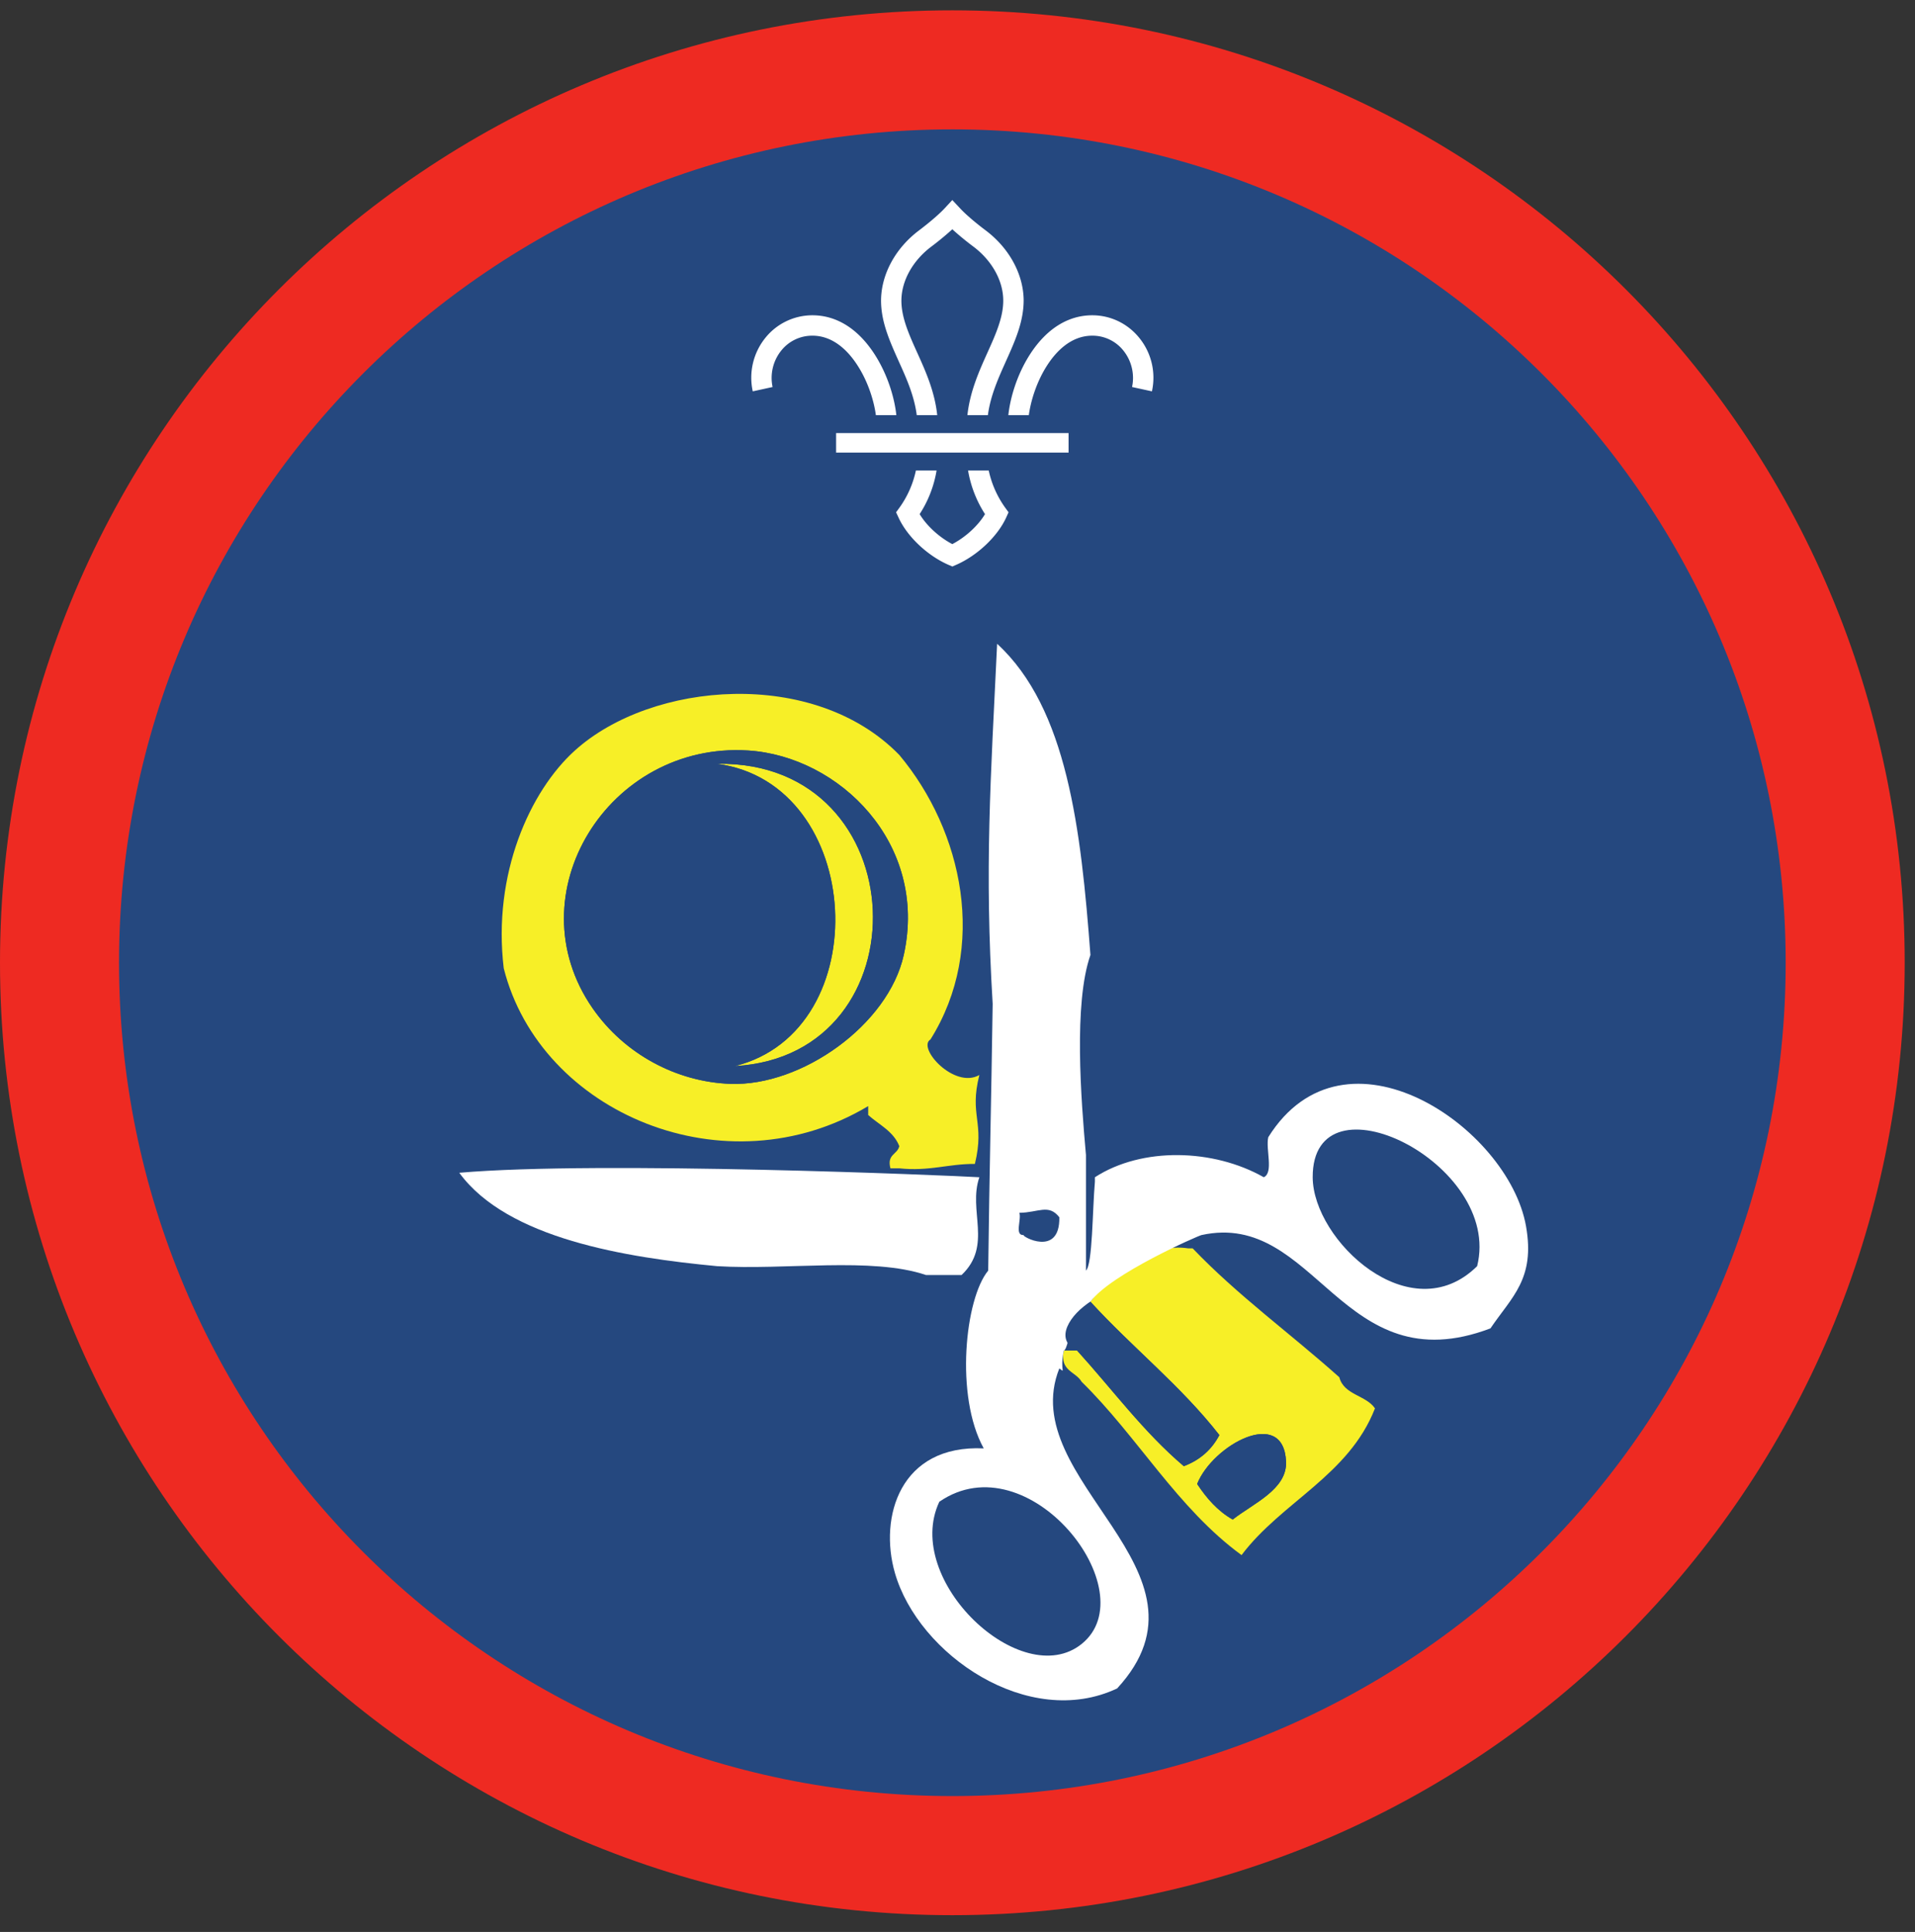
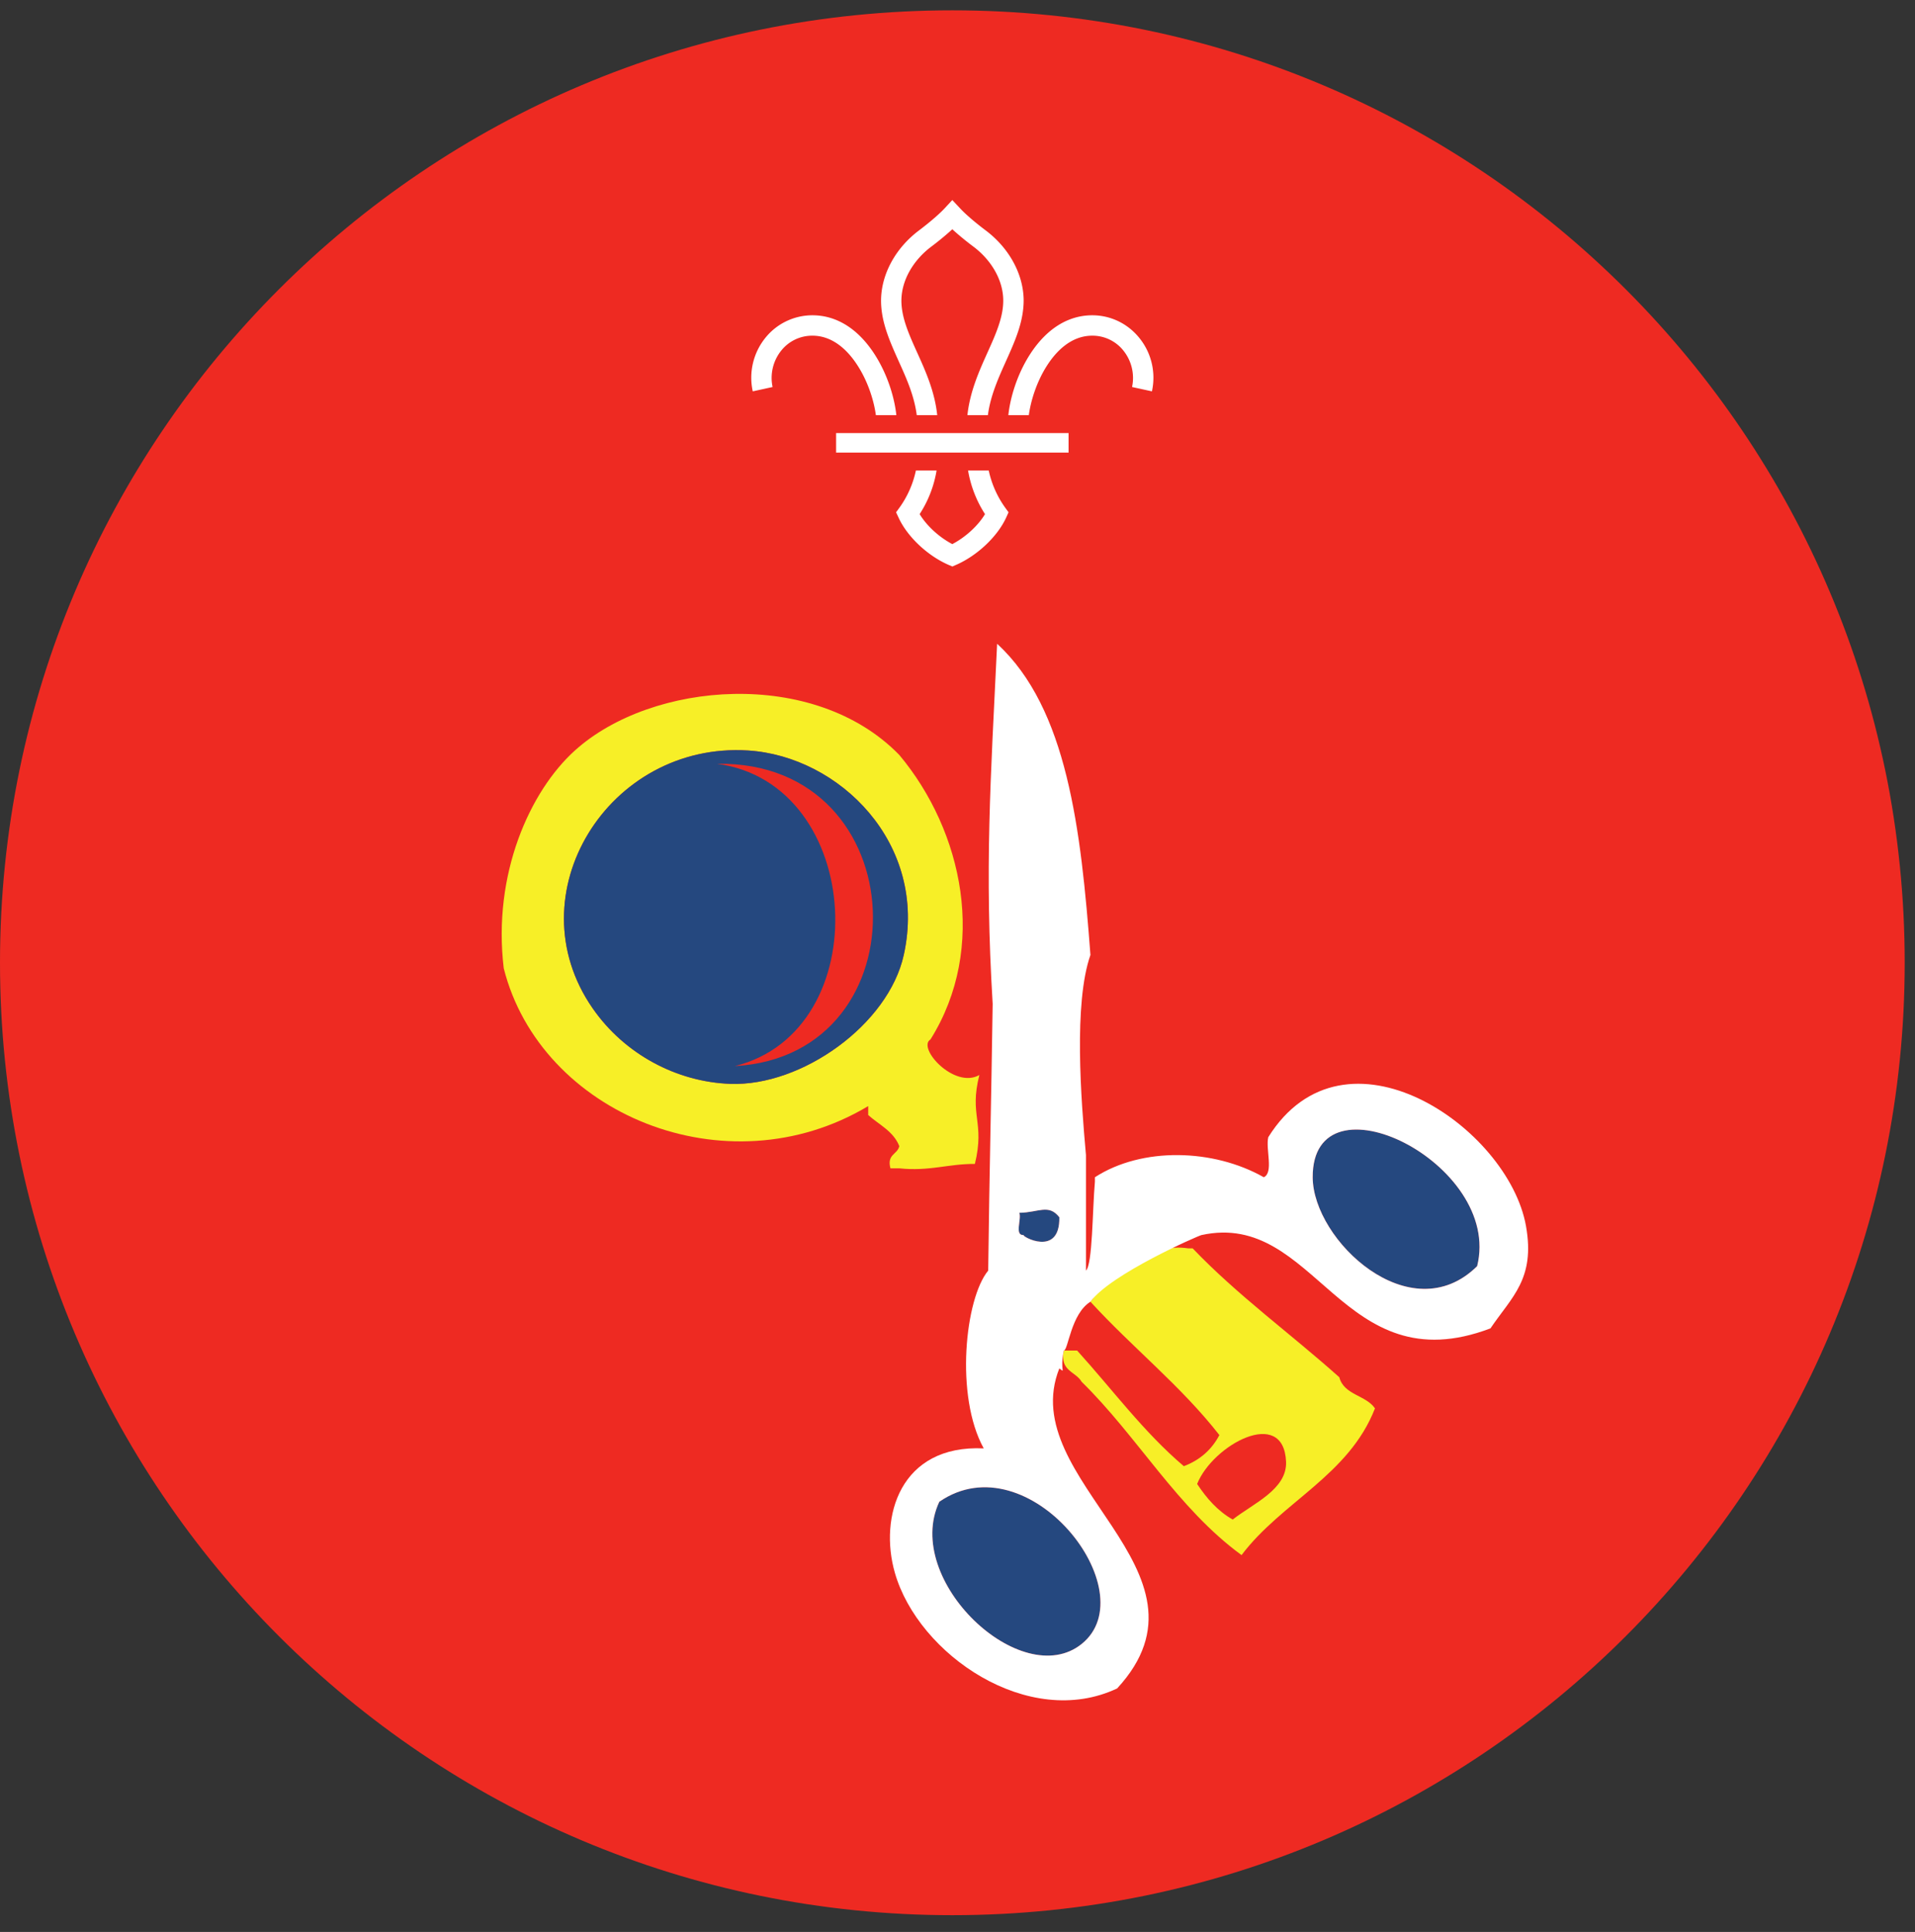
<svg xmlns="http://www.w3.org/2000/svg" height="153.333" viewBox="0 0 152 153.333" width="152">
  <rect x="0" y="0" width="152" height="153.333" fill="#333333" stroke="none" />
  <path d="M75.588.82C33.844.82 0 34.664 0 76.408c0 41.75 33.844 75.595 75.588 75.595 41.75 0 75.595-33.844 75.595-75.595C151.183 34.664 117.339.82 75.588.82" fill="#ee2a22" fill-rule="evenodd" />
-   <path d="M141.735 76.408c0 36.532-29.615 66.141-66.142 66.141-36.53 0-66.145-29.609-66.145-66.141 0-36.525 29.615-66.14 66.145-66.14 36.527 0 66.142 29.615 66.142 66.14" fill="#25487f" fill-rule="evenodd" />
  <path d="M57.973 86.023c5.663.204 12.543-4.698 13.762-10.23 1.958-8.864-5.137-15.77-12.35-16.228-11.088-.704-18.62 11.427-12.344 20.463 2.522 3.636 6.662 5.844 10.932 5.995zm10.939 2.474v-.709c-11.272 6.75-26.021.595-28.928-10.937-.901-7.495 2.09-14.078 5.647-17.286 6.093-5.5 18.994-6.589 25.75.354 5.056 6.046 7.04 15.286 2.474 22.578-1.095.662 1.894 3.963 3.88 2.823-.823 3.25.458 3.703-.355 7.057-2.125-.01-3.63.604-6 .35h-.703c-.302-1.125.558-1.09.703-1.762-.463-1.181-1.599-1.692-2.468-2.468" fill="#f7ef27" fill-rule="evenodd" />
-   <path d="M56.917 60.621c15.88-.27 16.604 23.152 1.411 23.991 11.339-2.803 10.323-22.437-1.41-23.99" fill="#f7ef27" fill-rule="evenodd" />
  <path d="M117.245 100.492c-5.281 5.213-13.031-2.041-13.052-7.057-.032-8.521 15.093-1.115 13.052 7.057M84.083 96.612c.057 3.23-3.073 1.479-2.823 1.41-.765.058-.162-1.254-.353-1.765 1.514-.016 2.333-.734 3.176.355" fill="#25487f" fill-rule="evenodd" />
  <path d="M102.079 116.012c-.188-4.41-5.828-1.328-7.058 1.767.75 1.129 1.62 2.14 2.823 2.823 1.64-1.287 4.323-2.392 4.235-4.59zm-15.527-12.697c1.599-2.198 4.645-4.72 7.765-4.235h.35c3.562 3.73 7.792 6.787 11.64 10.23.36 1.411 2.12 1.417 2.829 2.469-2.079 5.333-7.407 7.416-10.59 11.645-5.098-3.724-8.243-9.396-12.697-13.76-.469-.823-1.75-.839-1.412-2.474h1.058c2.797 3.083 5.286 6.48 8.469 9.177 1.281-.484 2.213-1.312 2.822-2.469-3.04-3.9-6.922-6.958-10.234-10.583" fill="#f7ef27" fill-rule="evenodd" />
  <path d="M74.557 119.19c7.094-4.886 16.479 7.13 11.292 11.291-4.77 3.817-14.224-5.057-11.292-11.291" fill="#25487f" fill-rule="evenodd" />
  <path d="M104.193 93.435c.02 5.016 7.771 12.27 13.052 7.057 2.041-8.172-13.084-15.578-13.052-7.057zm-23.286 2.822c.191.511-.412 1.823.353 1.766-.25.068 2.88 1.818 2.823-1.411-.843-1.09-1.662-.37-3.176-.355zm4.942 34.224c5.187-4.161-4.198-16.177-11.292-11.291-2.932 6.234 6.522 15.108 11.292 11.291zm-7.057-50.806c-.652-10.792-.161-17.792.353-28.58 5.574 5.126 6.658 14.746 7.407 24.698-1.344 3.828-.75 11.48-.355 15.876v9.176c.527-.5.51-4.79.71-7.057v-.353c3.733-2.418 9.405-2.271 13.405 0 .797-.375.136-2.219.355-3.178 6.062-9.697 19.068-.792 20.458 7.058.744 4.193-1.125 5.604-2.822 8.114-11.839 4.49-13.824-9.4-22.934-7.406-.26.052-7.218 3.094-8.817 5.292-1.557.964-1.766 3.875-2.115 3.875-.339 1.635.194 1.813-.354 1.417-3.567 8.937 13.214 16.036 4.589 25.4-7.027 3.313-15.776-2.676-17.641-9.171-1.276-4.438.412-10.193 7.052-9.881-2.297-4.146-1.485-11.895.354-14.11.104-8.359.23-12.728.355-21.17" fill="#fff" fill-rule="evenodd" />
  <path d="M58.328 84.612c15.193-.839 14.47-24.261-1.41-23.99 11.733 1.553 12.749 21.187 1.41 23.99zm-11.287-4.584c-6.276-9.036 1.256-21.167 12.344-20.463 7.213.458 14.308 7.364 12.35 16.228-1.219 5.532-8.099 10.434-13.762 10.23-4.27-.151-8.41-2.359-10.932-5.995" fill="#25487f" fill-rule="evenodd" />
-   <path d="M56.917 100.492c-7.21-.683-16.636-2.172-20.464-7.412 11.167-.973 39 .218 41.282.355-.918 2.65 1.068 5.406-1.412 7.76H73.5c-4.307-1.454-11.156-.37-16.583-.703" fill="#fff" fill-rule="evenodd" />
-   <path d="M86.552 103.315c3.312 3.625 7.193 6.682 10.234 10.583-.609 1.157-1.54 1.985-2.822 2.469-3.183-2.698-5.672-6.094-8.47-9.177-1.92-.88-.5-2.911 1.058-3.875M97.844 120.602c-1.204-.683-2.073-1.694-2.823-2.823 1.23-3.095 6.87-6.177 7.058-1.767.088 2.198-2.595 3.303-4.235 4.59" fill="#25487f" fill-rule="evenodd" />
  <path d="M68.036 28.96c.896 1.365 1.344 2.928 1.485 3.99h1.624c-.135-1.302-.661-3.198-1.754-4.875-1.303-1.995-2.995-3.047-4.896-3.052h-.016a4.788 4.788 0 0 0-3.73 1.792 5.03 5.03 0 0 0-1 4.245l1.574-.344a3.466 3.466 0 0 1 .682-2.885 3.135 3.135 0 0 1 2.474-1.188h.01c1.683 0 2.86 1.26 3.547 2.317M79.776 40.279a7.917 7.917 0 0 1-1.297-2.934h-1.64a9.26 9.26 0 0 0 1.344 3.46c-.552.922-1.547 1.832-2.595 2.379-1.047-.547-2.036-1.457-2.593-2.38a9.065 9.065 0 0 0 1.344-3.459h-1.642a7.83 7.83 0 0 1-1.295 2.934l-.277.38.198.426c.687 1.495 2.265 2.995 3.937 3.735l.328.14h.005l.324-.14c1.671-.74 3.255-2.24 3.943-3.735l.192-.426-.276-.38M83.14 28.96c-.89 1.365-1.337 2.928-1.479 3.99h-1.625c.136-1.302.657-3.198 1.75-4.875 1.302-1.995 3-3.047 4.902-3.052h.01c1.453 0 2.812.656 3.729 1.792a5.012 5.012 0 0 1 1.005 4.245l-1.577-.344a3.467 3.467 0 0 0-.683-2.885 3.127 3.127 0 0 0-2.475-1.188h-.004c-1.688 0-2.865 1.26-3.553 2.317M72.765 32.95h1.626c-.198-1.88-.932-3.51-1.588-4.958-.652-1.443-1.267-2.808-1.256-4.161.016-1.563.906-3.156 2.385-4.266.261-.193.995-.761 1.656-1.37.663.609 1.402 1.177 1.663 1.37 1.478 1.11 2.369 2.703 2.38 4.266.01 1.353-.604 2.718-1.256 4.161-.651 1.448-1.385 3.077-1.589 4.959h1.626c.203-1.553.833-2.943 1.437-4.292.724-1.61 1.406-3.13 1.402-4.844-.022-2.063-1.153-4.136-3.032-5.542-.224-.166-1.375-1.041-2.036-1.761l-.595-.635-.588.635c-.667.72-1.817 1.595-2.036 1.761-1.881 1.406-3.01 3.48-3.032 5.542-.01 1.713.677 3.234 1.396 4.844.61 1.349 1.24 2.74 1.437 4.292M66.364 35.919h18.453v-1.547H66.364z" fill="#fff" />
</svg>